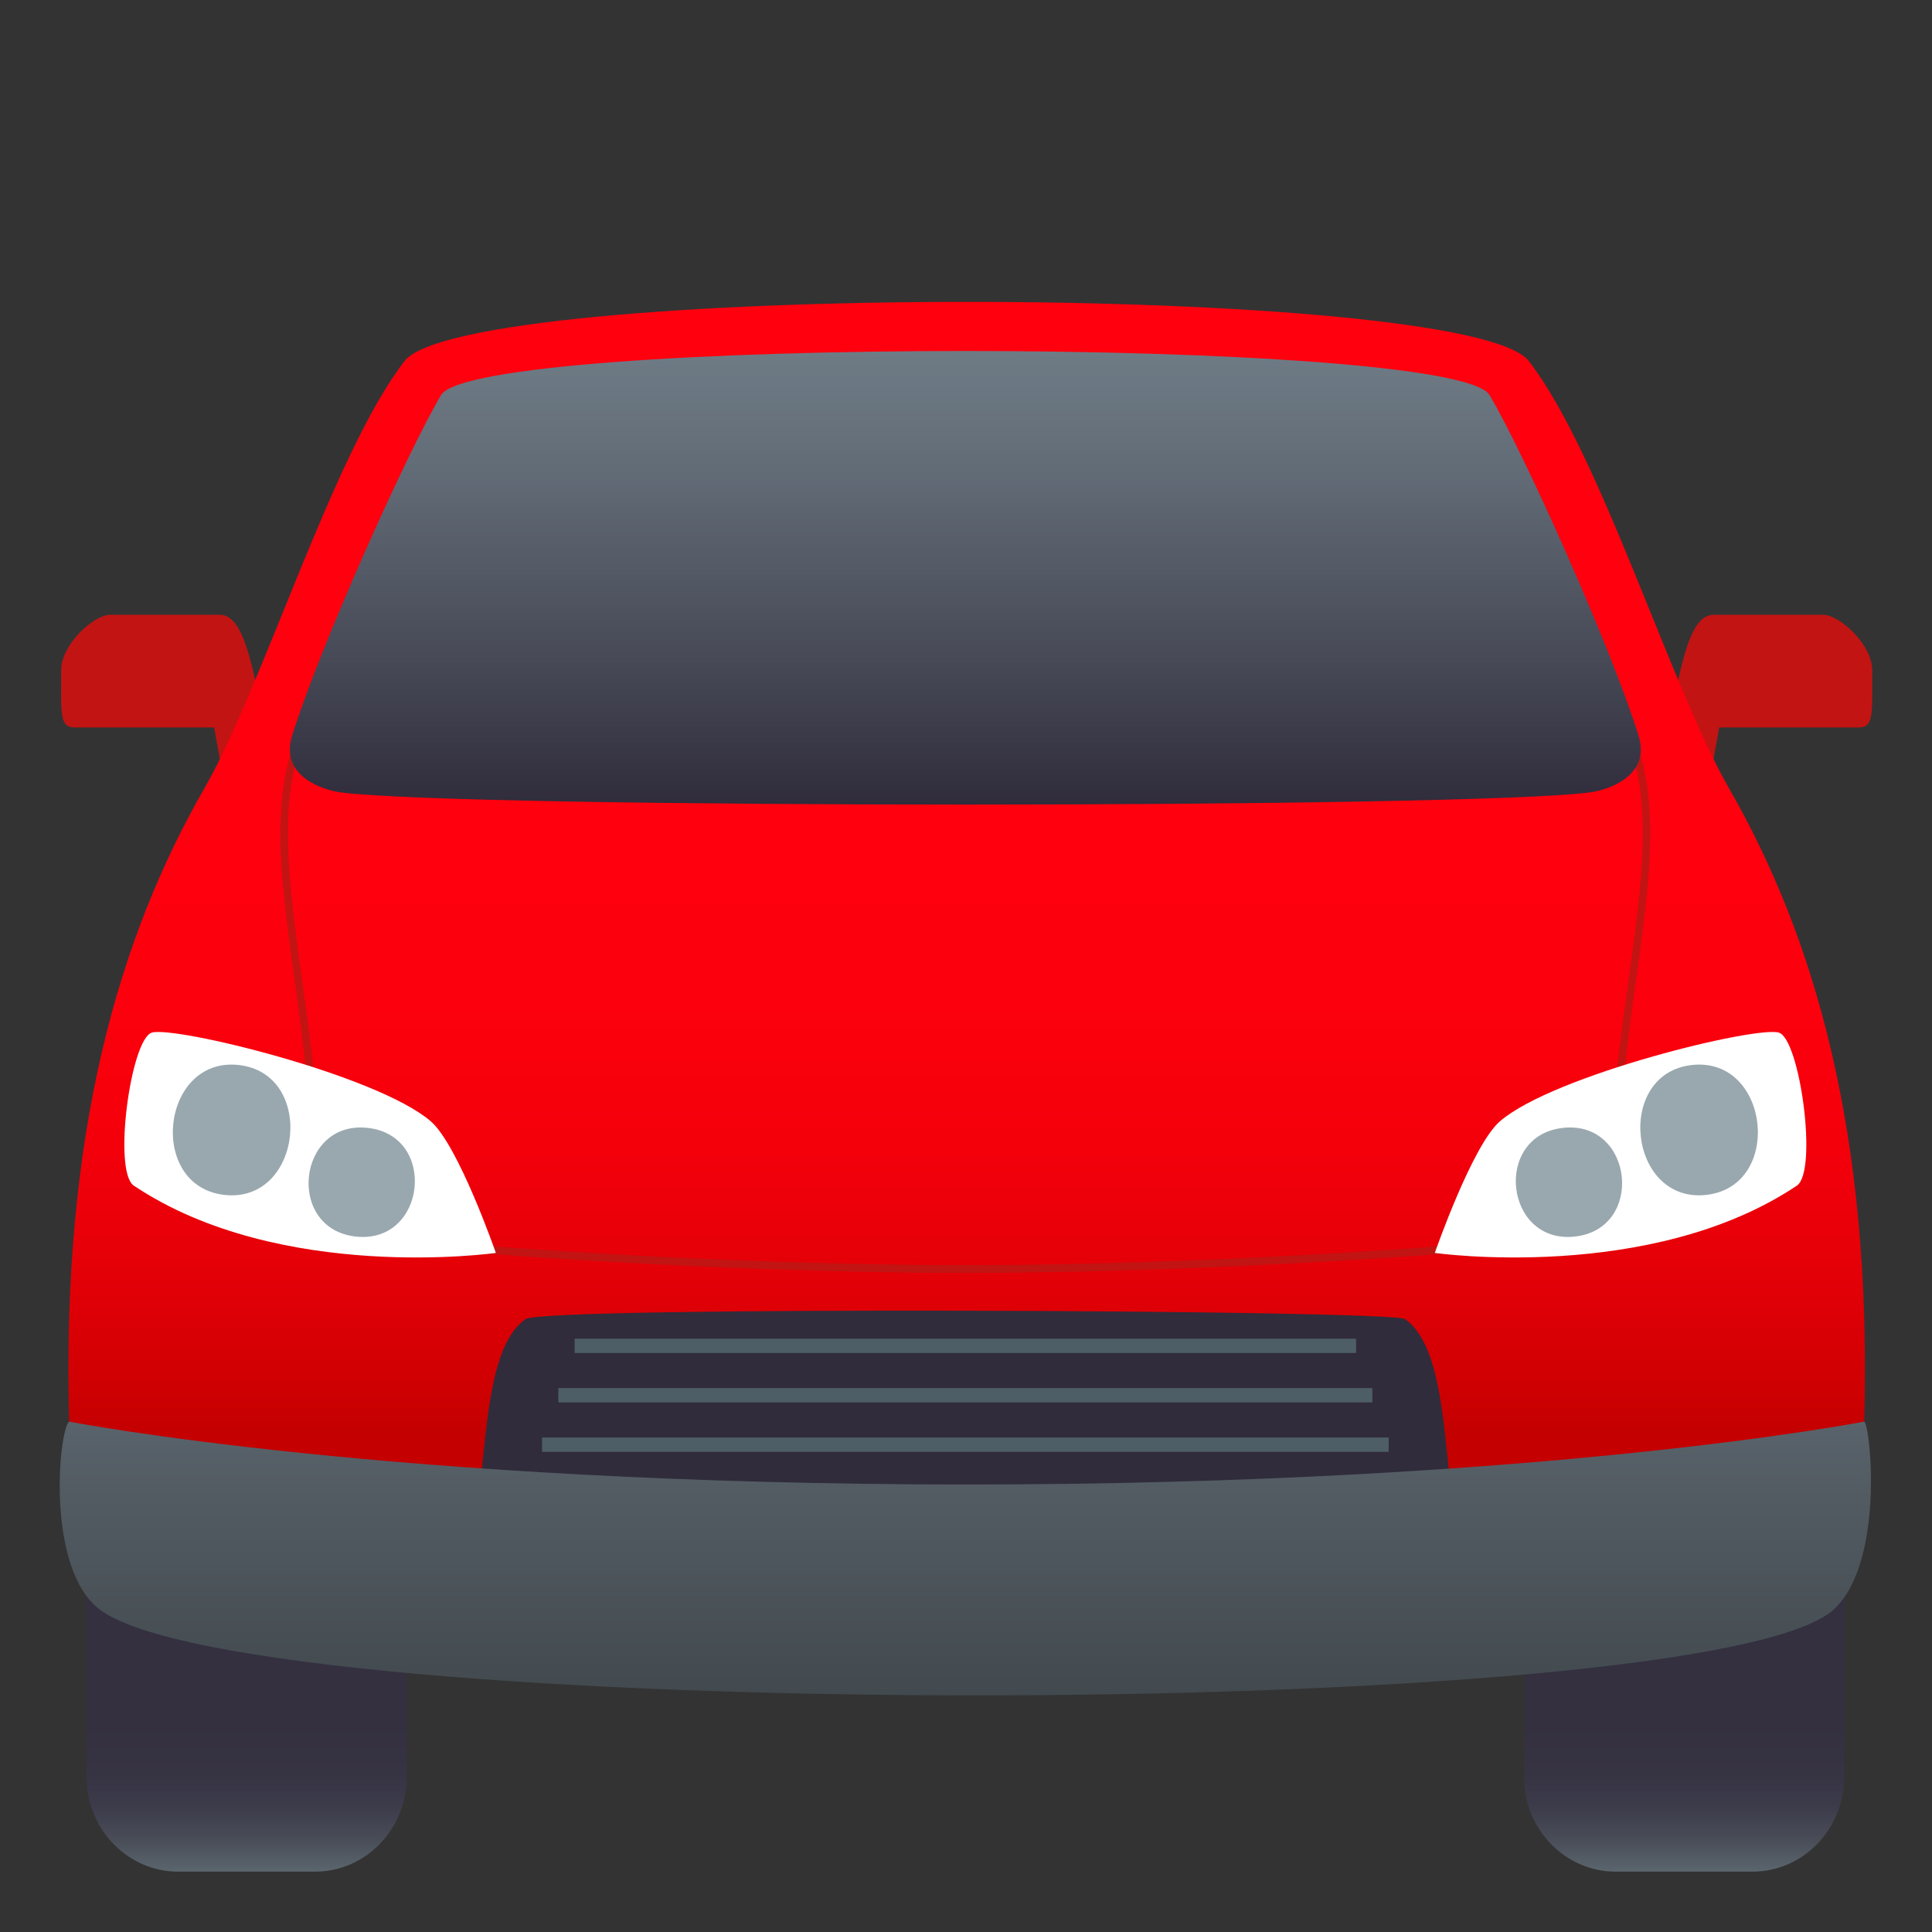
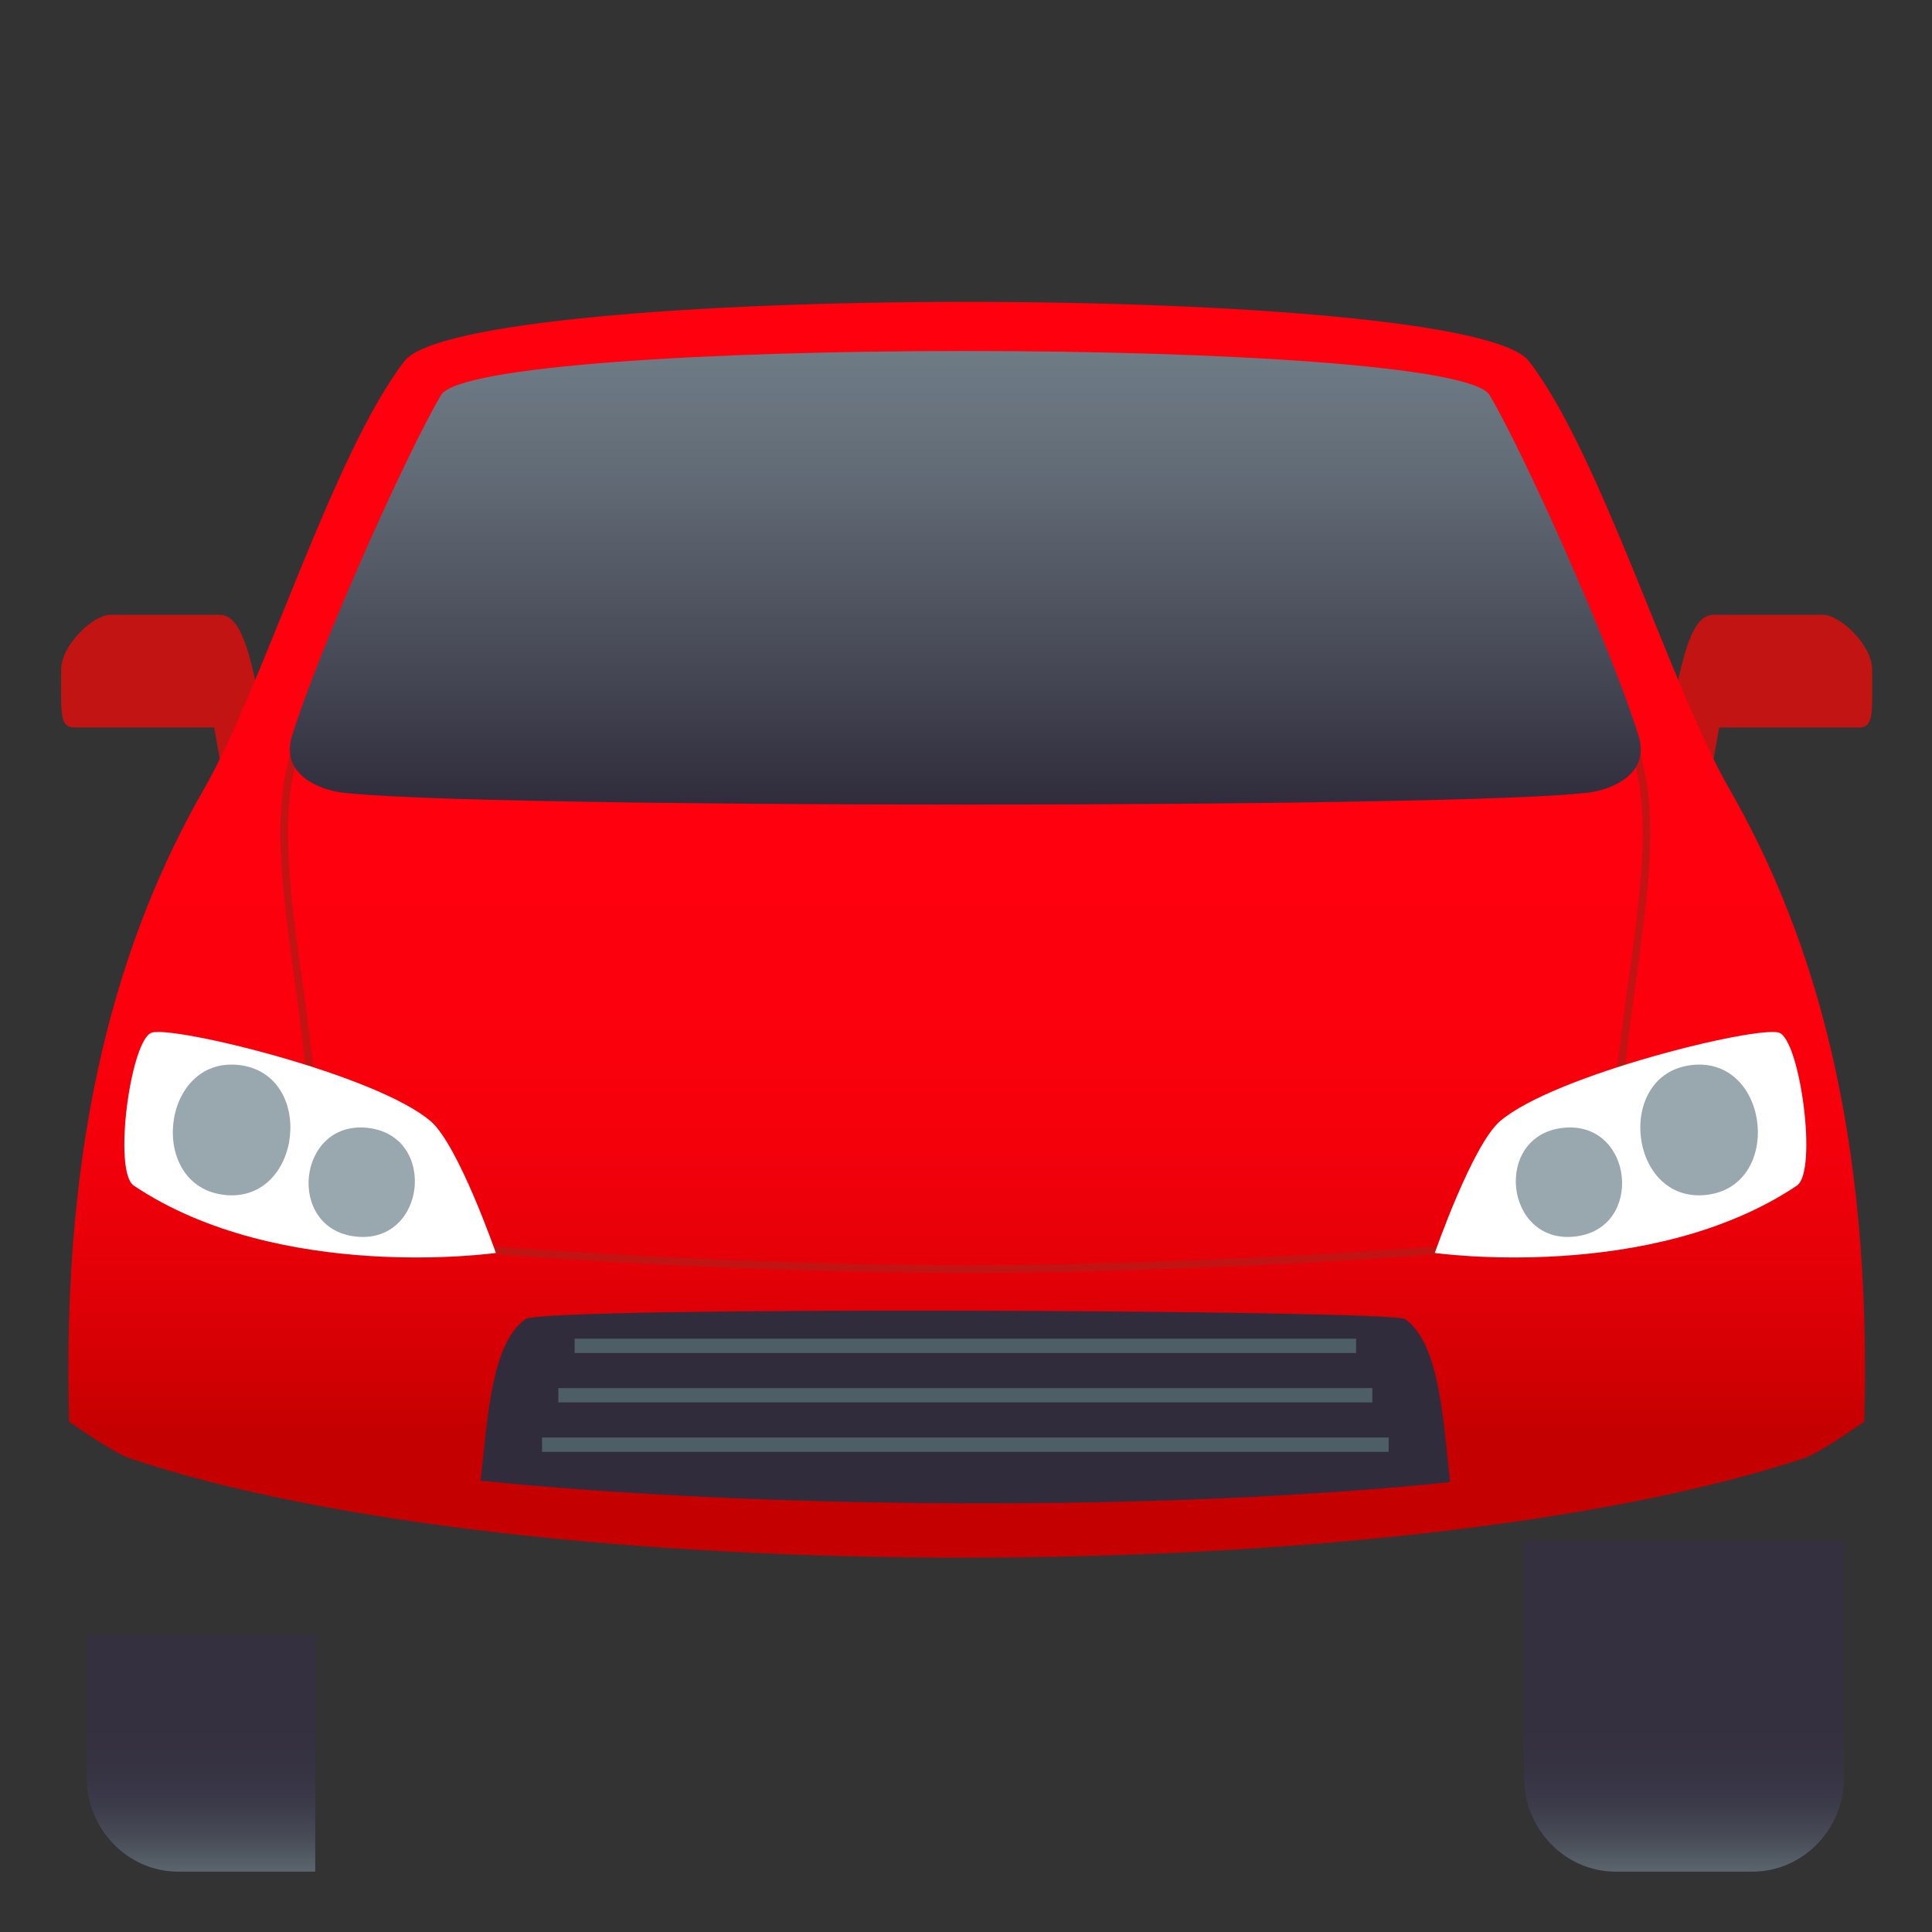
<svg xmlns="http://www.w3.org/2000/svg" xmlns:ns1="http://ns.adobe.com/AdobeSVGViewerExtensions/3.0/" version="1.1" id="Layer_1" x="0px" y="0px" width="64px" height="64px" viewBox="0 0 64 64" enable-background="new 0 0 64 64" xml:space="preserve">
  <rect x="0" y="0" width="64" height="64" fill="#333333" stroke="none" />
  <path fill="#C21413" d="M9.017,25.575c-0.592-3.418-0.889-5.209-1.74-5.209c-1.109,0-2.667,0-3.628,0  c-0.539,0-1.623,0.979-1.623,1.832c0,1.424-0.064,1.9,0.443,1.9c1.702,0,4.624,0,4.624,0l0.592,3.268  C7.685,27.366,9.128,26.218,9.017,25.575z" />
  <path fill="#C21413" d="M55.028,25.575c0.592-3.418,0.888-5.209,1.74-5.209c1.109,0,2.666,0,3.628,0  c0.539,0,1.623,0.979,1.623,1.832c0,1.424,0.063,1.9-0.443,1.9c-1.702,0-4.624,0-4.624,0l-0.592,3.268  C56.36,27.366,54.917,26.218,55.028,25.575z" />
  <linearGradient id="SVGID_1_" gradientUnits="userSpaceOnUse" x1="8.17" y1="62" x2="8.17" y2="51.046">
    <stop offset="0" style="stop-color:#5B666E" />
    <stop offset="0.009" style="stop-color:#59636C" />
    <stop offset="0.097" style="stop-color:#494D58" />
    <stop offset="0.192" style="stop-color:#3D3C4B" />
    <stop offset="0.299" style="stop-color:#363343" />
    <stop offset="0.442" style="stop-color:#343040" />
    <ns1:midPointStop offset="0" style="stop-color:#5B666E" />
    <ns1:midPointStop offset="0.236" style="stop-color:#5B666E" />
    <ns1:midPointStop offset="0.442" style="stop-color:#343040" />
  </linearGradient>
-   <path fill="url(#SVGID_1_)" d="M2.867,51.046v7.824c0,1.722,1.363,3.13,3.03,3.13h4.546c1.667,0,3.03-1.408,3.03-3.13v-7.824H2.867z  " />
+   <path fill="url(#SVGID_1_)" d="M2.867,51.046v7.824c0,1.722,1.363,3.13,3.03,3.13h4.546v-7.824H2.867z  " />
  <linearGradient id="SVGID_2_" gradientUnits="userSpaceOnUse" x1="55.787" y1="62" x2="55.787" y2="51.046">
    <stop offset="0" style="stop-color:#5B666E" />
    <stop offset="0.009" style="stop-color:#59636C" />
    <stop offset="0.097" style="stop-color:#494D58" />
    <stop offset="0.192" style="stop-color:#3D3C4B" />
    <stop offset="0.299" style="stop-color:#363343" />
    <stop offset="0.442" style="stop-color:#343040" />
    <ns1:midPointStop offset="0" style="stop-color:#5B666E" />
    <ns1:midPointStop offset="0.236" style="stop-color:#5B666E" />
    <ns1:midPointStop offset="0.442" style="stop-color:#343040" />
  </linearGradient>
  <path fill="url(#SVGID_2_)" d="M61.09,51.046v7.824c0,1.722-1.363,3.13-3.032,3.13h-4.544c-1.666,0-3.03-1.408-3.03-3.13v-7.824  H61.09z" />
  <linearGradient id="SVGID_3_" gradientUnits="userSpaceOnUse" x1="32.023" y1="51.601" x2="32.023" y2="10.001">
    <stop offset="0.1" style="stop-color:#C40000" />
    <stop offset="0.13" style="stop-color:#CD0002" />
    <stop offset="0.223" style="stop-color:#E30007" />
    <stop offset="0.324" style="stop-color:#F3000B" />
    <stop offset="0.44" style="stop-color:#FC000D" />
    <stop offset="0.6" style="stop-color:#FF000E" />
    <ns1:midPointStop offset="0.1" style="stop-color:#C40000" />
    <ns1:midPointStop offset="0.23" style="stop-color:#C40000" />
    <ns1:midPointStop offset="0.6" style="stop-color:#FF000E" />
  </linearGradient>
  <path fill="url(#SVGID_3_)" d="M61.756,47.092c0.265-9.593-1.668-16.08-4.481-20.979c-1.945-3.387-4.256-11.077-6.629-14.15  c-2.019-2.617-35.227-2.617-37.248,0c-2.371,3.073-4.683,10.765-6.627,14.15c-2.813,4.9-4.746,11.384-4.481,20.979  c0,0,1.445,1.027,2,1.214c13.143,4.419,42.302,4.367,55.466,0C60.311,48.121,61.756,47.092,61.756,47.092z" />
  <path fill="#302C3B" d="M17.413,43.695c-1.145,0.79-1.266,3.337-1.49,5.356c9.384,0.946,22.596,1.037,32.112,0.046  c-0.223-2.024-0.342-4.604-1.494-5.402C46.095,43.392,18.042,43.262,17.413,43.695z" />
  <rect x="19.035" y="44.346" fill="#4E5E67" width="25.887" height="0.474" />
  <rect x="18.496" y="45.982" fill="#4E5E67" width="26.965" height="0.474" />
  <rect x="17.956" y="47.62" fill="#4E5E67" width="28.045" height="0.474" />
  <linearGradient id="SVGID_4_" gradientUnits="userSpaceOnUse" x1="46.44" y1="69.194" x2="46.44" y2="60.462" gradientTransform="matrix(1.034 0 0 1.038 -16.045 -15.697)">
    <stop offset="0" style="stop-color:#424A4F" />
    <stop offset="0.753" style="stop-color:#535C63" />
    <stop offset="1" style="stop-color:#59636B" />
    <ns1:midPointStop offset="0" style="stop-color:#424A4F" />
    <ns1:midPointStop offset="0.545" style="stop-color:#424A4F" />
    <ns1:midPointStop offset="1" style="stop-color:#59636B" />
  </linearGradient>
-   <path fill="url(#SVGID_4_)" d="M61.756,47.092c0,0-10.663,2.084-29.733,2.084C12.953,49.175,2.29,47.092,2.29,47.092  c-0.351,0.305-0.772,4.852,1,6.214c4.94,3.803,53.369,3.81,57.466,0C62.419,51.76,61.975,47.283,61.756,47.092z" />
  <path fill="#C21413" d="M11.593,40.81c2.81,0.442,12.607,1.1,20.385,1.1c7.778,0,17.575-0.657,20.384-1.1l0.069,0.253  c-2.823,0.446-12.656,1.106-20.454,1.106c-7.799,0-17.631-0.66-20.454-1.106L11.593,40.81z" />
  <path fill="#C21413" d="M10.981,22.699c-2.271,2.216-1.784,5.717-1.223,9.771c0.319,2.307,0.65,4.691,0.522,7.114l0.25,0.013  c0.128-2.446-0.203-4.843-0.525-7.161c-0.553-3.986-1.03-7.431,1.15-9.558L10.981,22.699z" />
  <path fill="#C21413" d="M52.976,22.699l-0.175,0.179c2.181,2.127,1.703,5.571,1.15,9.558c-0.322,2.318-0.653,4.715-0.525,7.161  l0.25-0.013c-0.128-2.423,0.203-4.808,0.522-7.114C54.76,28.416,55.246,24.915,52.976,22.699z" />
  <path fill="#FFFFFF" d="M16.426,41.505c0,0-7.149,1.014-11.993-2.229c-0.703-0.472-0.102-4.858,0.596-5.069  c0.749-0.228,7.441,1.396,9.235,2.932C15.182,37.922,16.426,41.505,16.426,41.505z" />
  <path fill="#99A8AE" d="M12.175,37.362c-2.332-0.254-2.718,3.351-0.384,3.601C14.122,41.216,14.507,37.611,12.175,37.362z" />
  <path fill="#99A8AE" d="M7.902,35.279c-2.575-0.278-3.036,4.025-0.459,4.305C10.017,39.861,10.479,35.557,7.902,35.279z" />
  <path fill="#FFFFFF" d="M47.53,41.505c0,0,7.149,1.014,11.993-2.229c0.703-0.472,0.102-4.858-0.596-5.069  c-0.749-0.228-7.441,1.396-9.234,2.932C48.774,37.922,47.53,41.505,47.53,41.505z" />
  <path fill="#99A8AE" d="M51.781,37.362c2.332-0.254,2.718,3.351,0.384,3.601C49.835,41.216,49.449,37.611,51.781,37.362z" />
  <path fill="#99A8AE" d="M56.055,35.279c2.575-0.278,3.036,4.025,0.459,4.305C53.939,39.861,53.478,35.557,56.055,35.279z" />
  <linearGradient id="SVGID_5_" gradientUnits="userSpaceOnUse" x1="31.979" y1="26.653" x2="31.979" y2="11.627">
    <stop offset="0" style="stop-color:#302C3B" />
    <stop offset="0.293" style="stop-color:#454754" />
    <stop offset="0.756" style="stop-color:#636D78" />
    <stop offset="1" style="stop-color:#6E7B85" />
    <ns1:midPointStop offset="0" style="stop-color:#302C3B" />
    <ns1:midPointStop offset="0.436" style="stop-color:#302C3B" />
    <ns1:midPointStop offset="1" style="stop-color:#6E7B85" />
  </linearGradient>
  <path fill="url(#SVGID_5_)" d="M54.279,24.37c-0.929-2.986-3.808-9.38-4.933-11.281c-1.151-1.949-33.585-1.949-34.737,0  c-1.125,1.901-4.004,8.295-4.933,11.281c-0.412,1.322,0.984,1.794,1.6,1.877c3.97,0.541,37.433,0.541,41.403,0  C53.295,26.164,54.691,25.692,54.279,24.37z" />
</svg>